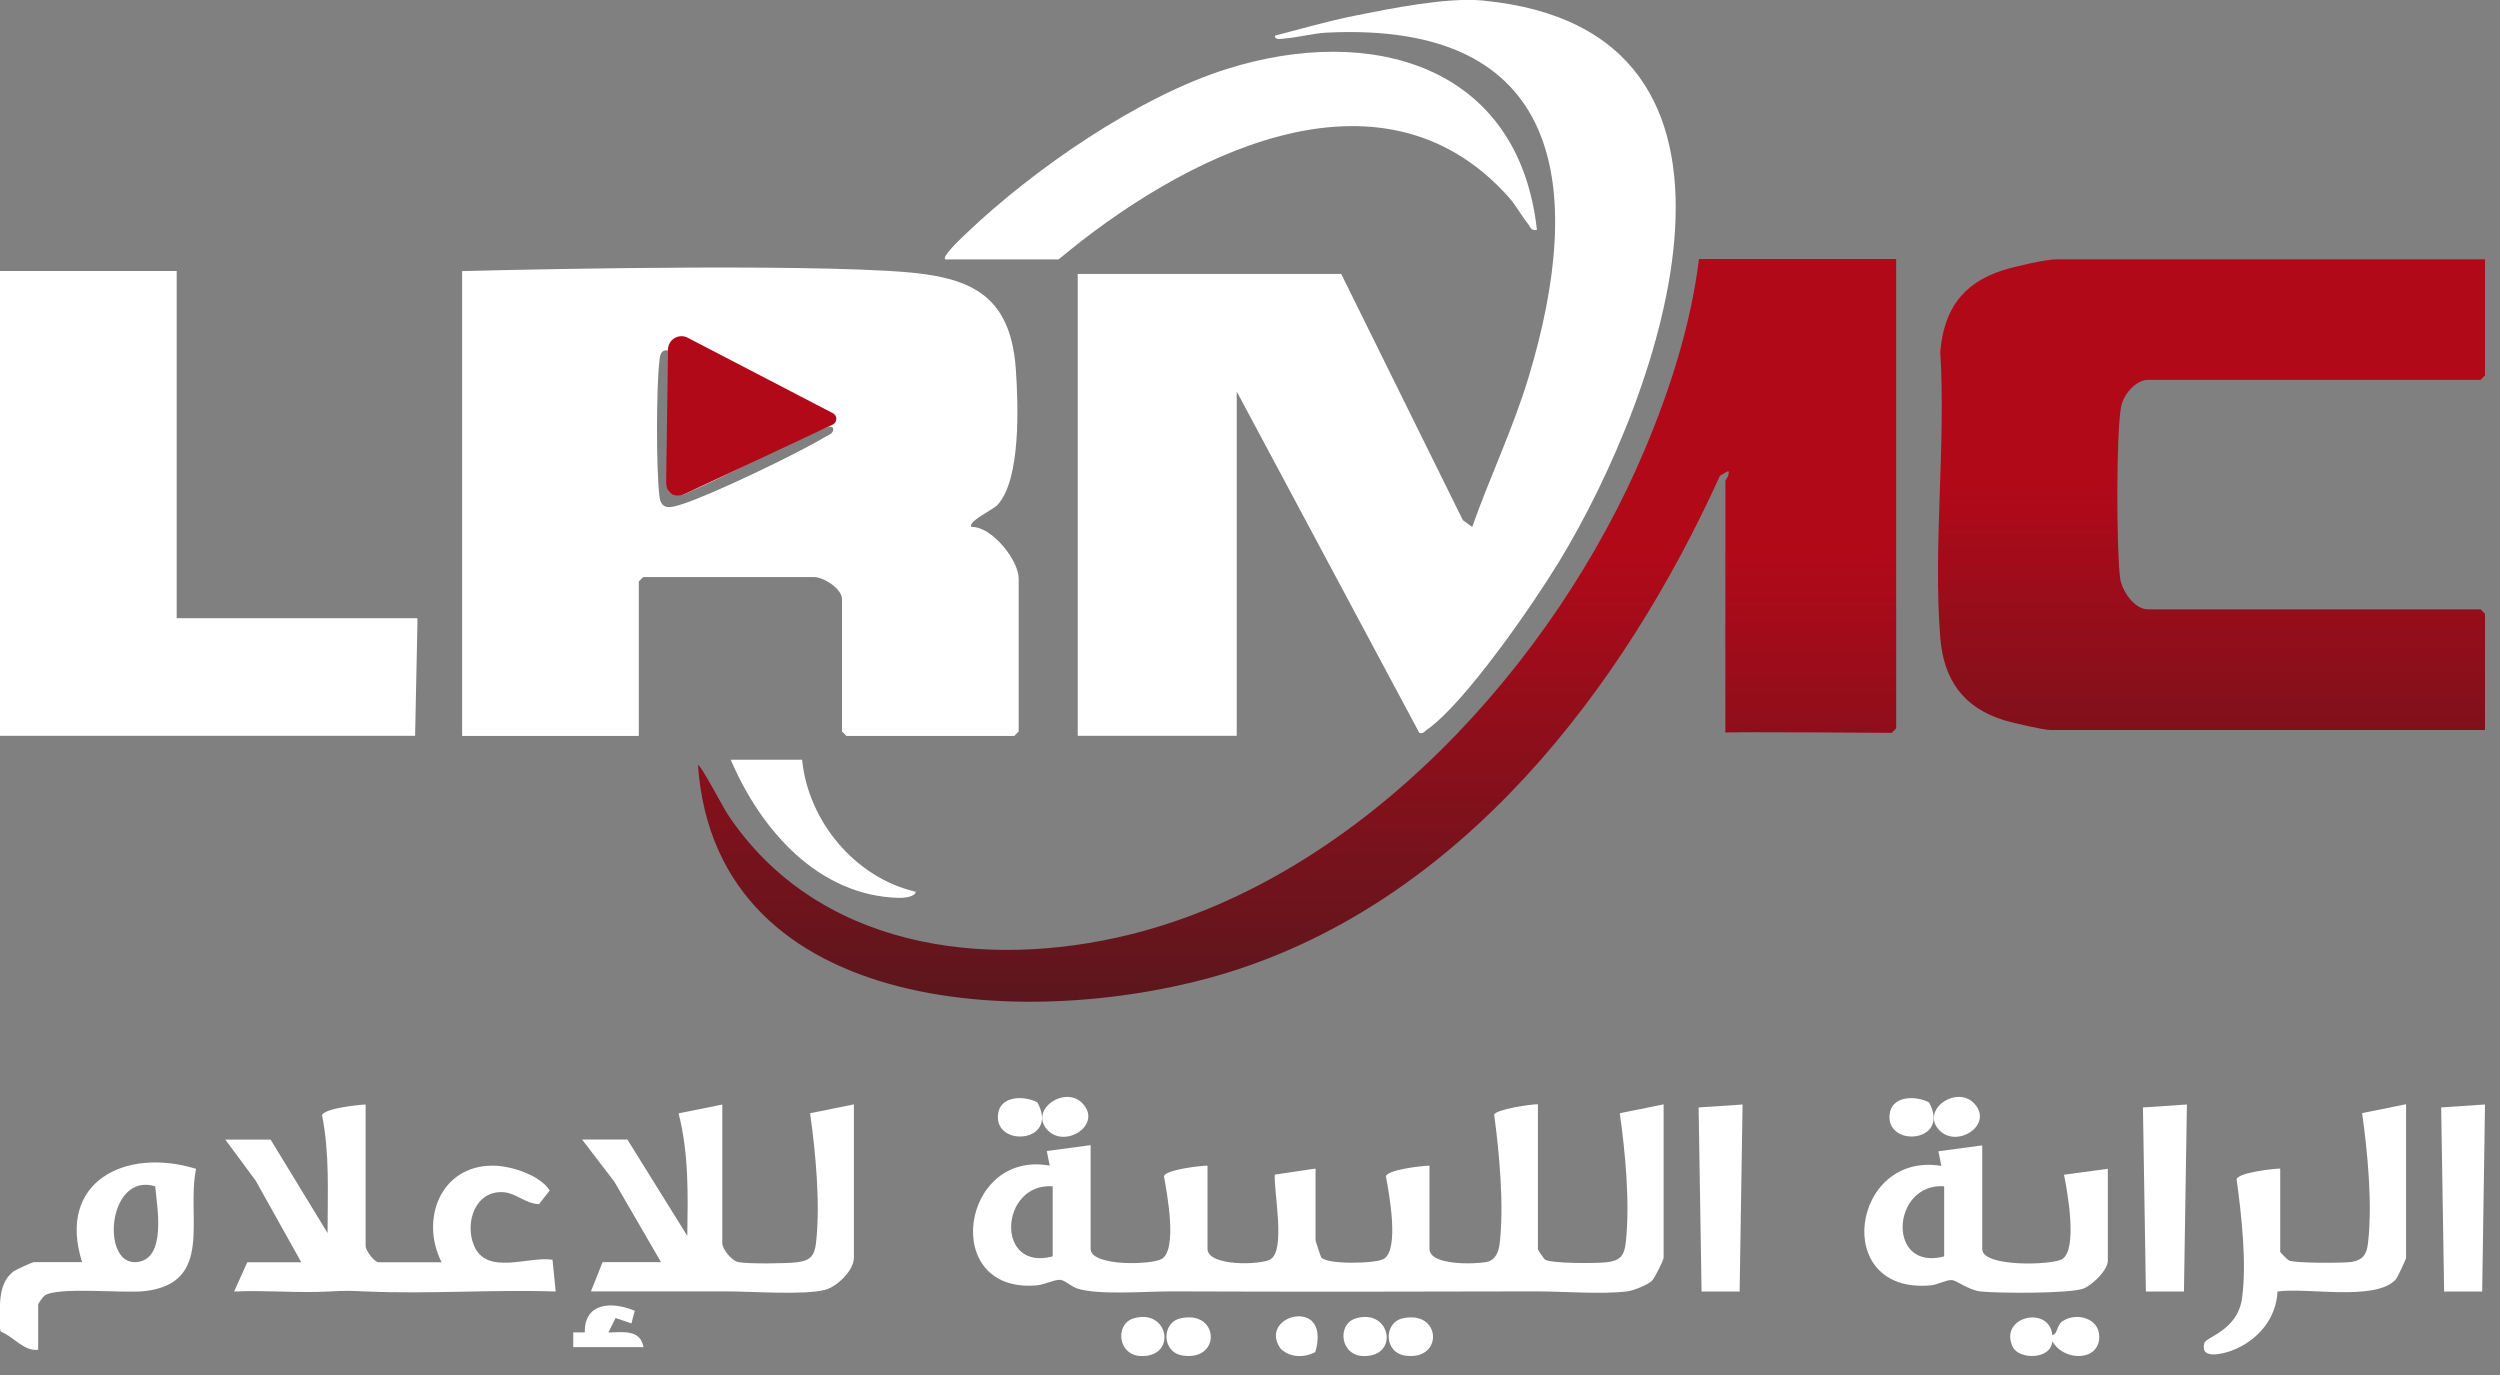
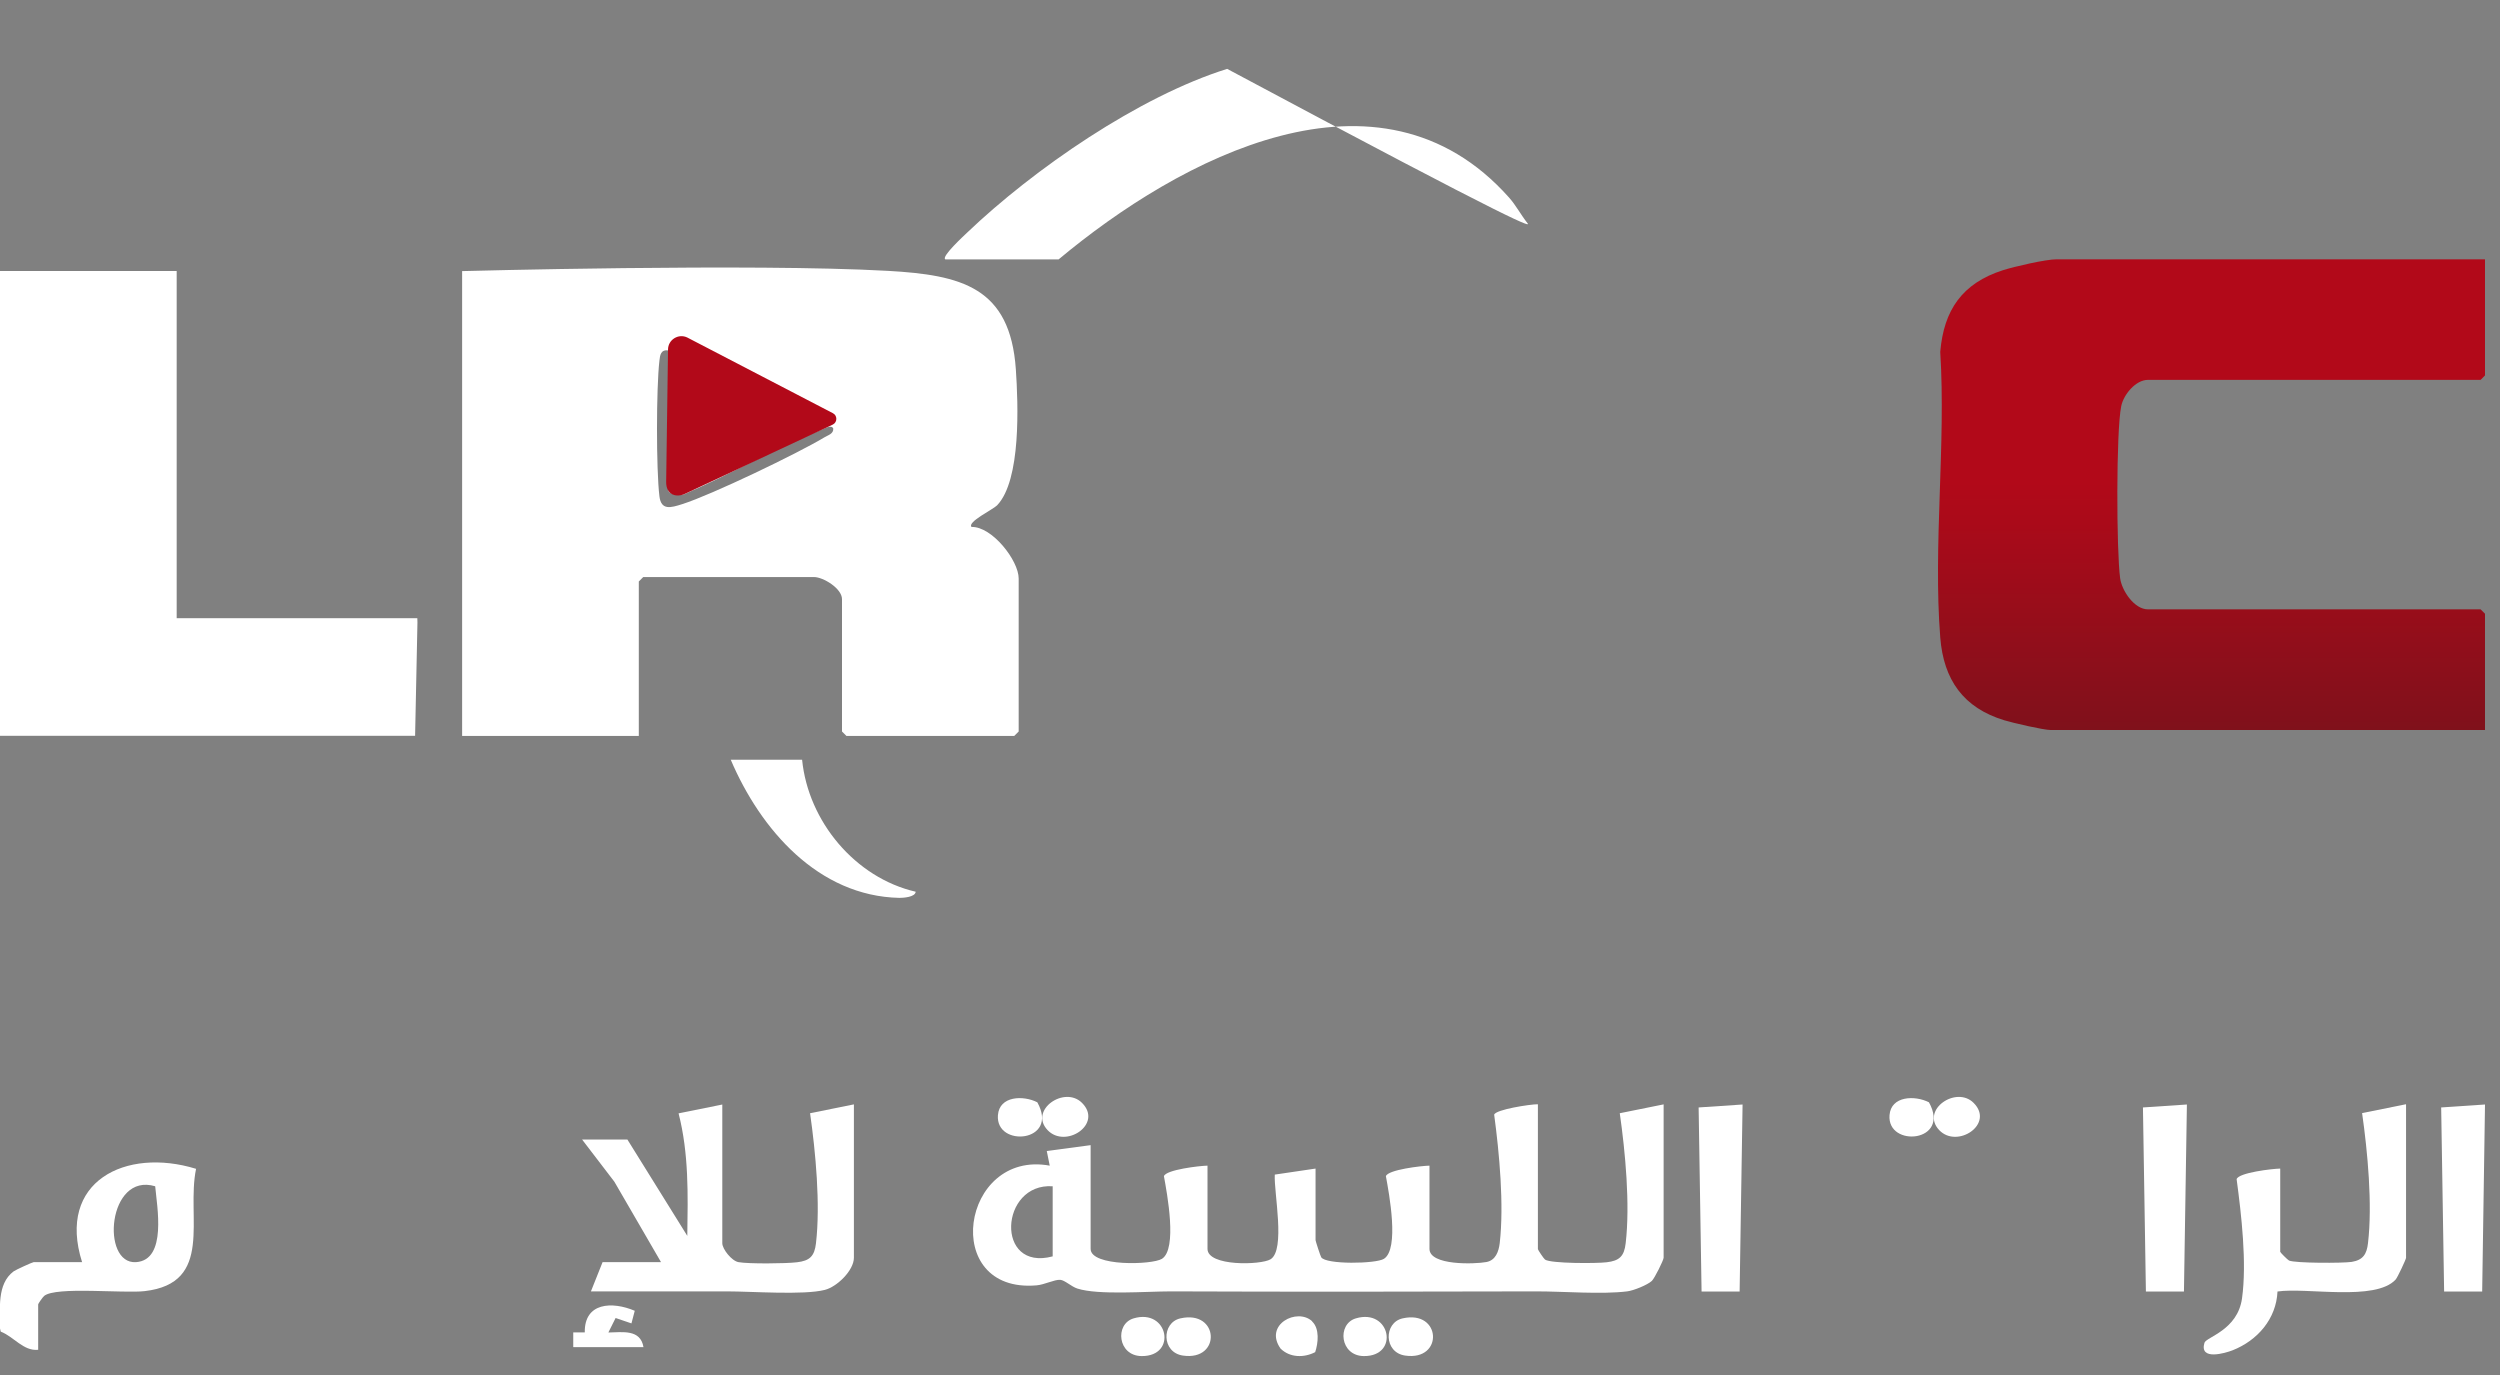
<svg xmlns="http://www.w3.org/2000/svg" width="100" height="55" viewBox="0 0 100 55" fill="none">
  <rect x="0" y="0" width="100" height="55" fill="#808080" stroke="none" />
  <g clip-path="url(#clip0_2262_433)">
    <path d="M18.49 10.844C18.49 10.844 30.076 10.529 35.512 10.834C38.459 11.001 40.408 11.482 40.634 14.777C40.728 16.152 40.85 19.207 39.883 20.214C39.721 20.381 38.68 20.877 38.861 21.078C39.681 21.054 40.747 22.419 40.747 23.141V29.26L40.57 29.437H33.857L33.68 29.26V23.966C33.68 23.539 32.929 23.082 32.56 23.082H25.729L25.552 23.259V29.437H18.485V29.26V10.844H18.49ZM26.736 14.016C26.431 13.977 26.402 14.198 26.377 14.424C26.25 15.514 26.245 18.765 26.377 19.851C26.446 20.425 26.829 20.312 27.291 20.165C28.455 19.797 31.893 18.146 32.978 17.493C33.12 17.405 33.346 17.356 33.331 17.14C33.258 16.983 33.007 17.125 32.894 17.174C31.043 17.916 29.275 18.942 27.448 19.733C27.286 19.851 26.736 19.792 26.736 19.61V14.021V14.016Z" fill="white" />
-     <path d="M53.648 10.957L58.515 20.808L58.889 21.078C59.601 19.055 60.539 17.11 61.157 15.047C63.431 7.47 62.547 0.83 53.059 1.306C52.553 1.331 51.92 1.498 51.409 1.537C51.281 1.547 50.972 1.626 51.002 1.424C52.052 1.154 53.094 0.85 54.159 0.634C55.603 0.344 57.867 -0.113 59.291 0.02C71.662 1.188 66.466 15.725 62.356 22.478C61.334 24.157 58.589 28.145 57.067 29.196C56.968 29.265 56.949 29.358 56.772 29.314L49.469 15.661V29.432H43.109V10.957H53.648Z" fill="white" />
-     <path d="M75.847 10.367V29.137L75.67 29.314C75.67 29.314 69.133 29.265 69.015 29.304V19.251C69.015 19.188 69.202 19.006 69.133 18.839L68.799 19.03C64.91 27.595 58.452 36.013 49.116 38.901C41.587 41.228 28.646 40.836 27.919 30.606C27.988 30.512 28.975 32.379 29.093 32.551C32.639 37.913 39.352 38.837 45.231 37.373C54.459 35.075 62.184 26.525 65.779 18.009C66.805 15.583 67.635 12.985 67.959 10.362H75.851L75.847 10.367Z" fill="url(#paint0_linear_2262_433)" />
    <path d="M99.4 10.367V15.018L99.224 15.195H85.915C85.428 15.195 84.942 15.784 84.849 16.246C84.642 17.248 84.657 22.036 84.805 23.126C84.873 23.637 85.379 24.374 85.915 24.374H99.224L99.4 24.55V29.201H82.03C81.745 29.201 80.512 28.916 80.178 28.813C78.538 28.317 77.743 27.193 77.61 25.498C77.32 21.83 77.841 17.783 77.61 14.075C77.752 12.396 78.494 11.33 80.115 10.809C80.576 10.662 81.833 10.372 82.266 10.372H99.4V10.367Z" fill="url(#paint1_linear_2262_433)" />
    <path d="M16.604 29.432H0V10.839H7.067V11.015V24.55V24.727H16.693L16.698 24.899L16.604 29.432Z" fill="white" />
    <path d="M61.516 44.18V49.965C61.516 49.995 61.747 50.343 61.801 50.383C62.027 50.545 63.873 50.54 64.266 50.491C64.782 50.432 64.968 50.245 65.027 49.73C65.209 48.173 65.013 46.081 64.791 44.529L66.545 44.175V50.309C66.545 50.402 66.181 51.139 66.073 51.237C65.897 51.399 65.341 51.625 65.086 51.655C64.06 51.782 62.552 51.655 61.457 51.655C56.639 51.669 51.659 51.674 46.842 51.655C45.854 51.655 43.934 51.812 43.094 51.542C42.849 51.463 42.589 51.203 42.407 51.193C42.181 51.178 41.773 51.389 41.464 51.414C37.594 51.748 38.439 45.977 41.989 46.626L41.871 46.041L43.625 45.806V49.955C43.625 50.667 46.085 50.599 46.478 50.353C47.102 49.96 46.684 47.745 46.557 47.048C46.635 46.788 47.986 46.631 48.3 46.626V49.955C48.3 50.663 50.436 50.604 50.819 50.373C51.433 50.005 50.952 47.696 50.991 46.984L52.622 46.743V49.607C52.622 49.641 52.818 50.245 52.848 50.289C53.029 50.589 55.043 50.554 55.357 50.353C55.981 49.96 55.564 47.745 55.436 47.048C55.514 46.788 56.865 46.631 57.179 46.626V49.955C57.179 50.628 58.992 50.569 59.458 50.481C59.826 50.412 59.949 50.059 59.989 49.725C60.165 48.187 59.974 46.125 59.767 44.588C59.822 44.381 61.206 44.17 61.506 44.17L61.516 44.18ZM42.107 47.451C39.991 47.308 39.794 50.874 42.107 50.255V47.451Z" fill="white" />
-     <path d="M37.805 10.367C37.668 10.245 38.557 9.429 38.684 9.306C41.356 6.758 45.555 3.86 49.086 2.755C54.788 0.963 60.74 2.549 61.477 9.194C61.231 9.248 61.212 9.066 61.099 8.928C60.843 8.604 60.637 8.211 60.362 7.902C55.171 2.063 47.176 6.34 42.343 10.377H37.81L37.805 10.367Z" fill="white" />
-     <path d="M14.625 44.18V49.847C14.625 50.014 14.969 50.491 15.151 50.491H17.665C16.801 48.801 17.606 46.621 19.713 46.626C20.43 46.626 21.594 46.999 21.987 47.618L21.564 48.163C21.049 48.163 20.666 47.74 20.17 47.691C19.025 47.583 18.564 48.9 18.966 49.837C19.482 51.026 21.117 50.245 22.1 50.388L22.227 51.66C19.718 51.576 17.189 51.768 14.679 51.66C13.933 51.63 13.898 51.62 13.166 51.66C11.909 51.728 10.623 51.601 9.365 51.66L9.891 50.491H12.052L10.23 47.23L9.012 45.584H10.824L13.103 49.322C13.103 47.74 13.191 46.159 12.882 44.607C12.975 44.337 14.301 44.195 14.625 44.18Z" fill="white" />
+     <path d="M37.805 10.367C37.668 10.245 38.557 9.429 38.684 9.306C41.356 6.758 45.555 3.86 49.086 2.755C61.231 9.248 61.212 9.066 61.099 8.928C60.843 8.604 60.637 8.211 60.362 7.902C55.171 2.063 47.176 6.34 42.343 10.377H37.81L37.805 10.367Z" fill="white" />
    <path d="M28.892 44.18V49.73C28.892 49.96 29.265 50.437 29.54 50.486C29.943 50.559 31.436 50.545 31.878 50.491C32.393 50.432 32.58 50.245 32.639 49.73C32.821 48.173 32.624 46.081 32.403 44.529L34.156 44.175V50.309C34.156 50.815 33.483 51.473 32.992 51.596C32.143 51.812 30.075 51.655 29.068 51.655C28.509 51.655 27.983 51.655 27.438 51.655C26.171 51.655 24.904 51.655 23.637 51.655L24.103 50.486H26.441L24.575 47.269L23.283 45.58H25.095L27.492 49.435C27.517 47.78 27.556 46.144 27.143 44.534L28.897 44.18H28.892Z" fill="white" />
-     <path d="M79.289 45.815V49.965C79.289 50.697 82.103 50.608 82.491 50.363C83.11 49.97 82.702 47.687 82.56 46.989L84.313 46.753V50.432C84.313 50.8 83.684 51.419 83.326 51.547C82.751 51.748 79.942 51.733 79.23 51.66C78.739 51.605 78.272 51.213 78.066 51.203C77.845 51.193 77.501 51.389 77.231 51.414C73.224 51.782 74.059 46.041 77.654 46.636L77.536 46.051L79.289 45.815ZM77.767 47.451C75.65 47.308 75.454 50.874 77.767 50.255V47.451Z" fill="white" />
    <path d="M96.242 44.18V50.314C96.242 50.368 95.899 51.105 95.825 51.183C95.015 52.062 92.255 51.488 91.1 51.66C91.051 52.755 90.3 53.619 89.303 54.012C89.013 54.125 87.962 54.439 88.178 53.712C88.252 53.477 89.504 53.211 89.681 51.934C89.878 50.515 89.657 48.595 89.465 47.166C89.544 46.906 90.899 46.748 91.209 46.743V50.073C91.209 50.098 91.503 50.392 91.562 50.422C91.803 50.53 93.718 50.53 94.067 50.476C94.524 50.402 94.671 50.162 94.72 49.725C94.902 48.173 94.705 46.071 94.484 44.524L96.237 44.17L96.242 44.18Z" fill="white" />
    <path d="M3.285 50.491C2.259 47.259 5.024 45.884 7.843 46.753C7.44 48.688 8.575 51.326 5.785 51.645C4.95 51.743 2.234 51.453 1.768 51.836C1.709 51.885 1.527 52.141 1.527 52.18V53.992C0.933 54.051 0.555 53.467 0.029 53.265L-0.005 53.118C0.015 52.372 -0.138 51.365 0.545 50.854C0.624 50.795 1.301 50.486 1.346 50.486H3.276L3.285 50.491ZM6.208 47.451C4.307 46.881 4.027 50.579 5.441 50.486C6.694 50.402 6.276 48.246 6.208 47.451Z" fill="white" />
    <path d="M32.084 30.39C32.329 32.855 34.205 35.109 36.627 35.669C36.612 35.885 36.135 35.915 35.978 35.915C32.727 35.846 30.419 33.179 29.23 30.39H32.084Z" fill="white" />
    <path d="M69.703 44.18L69.585 51.66H68.063L67.945 44.298L69.703 44.18Z" fill="white" />
    <path d="M99.4 44.18L99.287 51.66H97.765L97.647 44.298L99.4 44.18Z" fill="white" />
    <path d="M87.476 44.18L87.358 51.66H85.836L85.718 44.298L87.476 44.18Z" fill="white" />
-     <path d="M82.099 53.408C82.334 53.329 82.246 53.01 82.516 52.838C83.061 52.489 83.97 52.72 83.97 53.467C83.97 54.493 82.511 54.444 82.094 53.644C82.044 54.4 80.758 54.39 80.512 53.879C79.928 52.661 81.981 52.19 82.094 53.413L82.099 53.408Z" fill="white" />
    <path d="M22.93 53.879V53.295H23.391C23.372 52.097 24.482 52.047 25.39 52.431L25.258 52.936L24.624 52.72L24.334 53.3C24.904 53.29 25.616 53.162 25.739 53.884H22.935L22.93 53.879Z" fill="white" />
    <path d="M47.215 52.735C48.772 52.381 48.865 54.449 47.318 54.223C46.459 54.1 46.454 52.907 47.215 52.735Z" fill="white" />
    <path d="M56.104 52.735C57.661 52.381 57.754 54.449 56.207 54.223C55.348 54.1 55.343 52.907 56.104 52.735Z" fill="white" />
    <path d="M41.901 45.202C41.15 44.401 42.584 43.414 43.281 44.116C44.131 44.966 42.618 45.963 41.901 45.202Z" fill="white" />
    <path d="M77.566 45.202C76.814 44.401 78.248 43.414 78.945 44.116C79.795 44.966 78.282 45.963 77.566 45.202Z" fill="white" />
    <path d="M41.493 44.092C42.387 45.697 39.814 45.919 39.917 44.607C39.976 43.831 40.934 43.807 41.493 44.092Z" fill="white" />
    <path d="M77.158 44.092C78.051 45.697 75.478 45.919 75.581 44.607C75.64 43.831 76.598 43.807 77.158 44.092Z" fill="white" />
    <path d="M45.344 52.735C46.729 52.322 47.102 54.253 45.668 54.243C44.705 54.238 44.583 52.961 45.344 52.735Z" fill="white" />
    <path d="M54.233 52.735C55.618 52.322 55.991 54.253 54.557 54.243C53.595 54.238 53.472 52.961 54.233 52.735Z" fill="white" />
    <path d="M52.484 52.858C52.789 53.143 52.73 53.722 52.607 54.086C52.16 54.316 51.596 54.312 51.222 53.943C50.545 52.986 51.89 52.293 52.489 52.853L52.484 52.858Z" fill="white" />
    <path d="M26.721 13.977L26.647 19.261C26.633 19.811 27.065 19.919 27.423 19.742L33.312 16.983C33.503 16.889 33.498 16.614 33.312 16.526L27.492 13.501C27.138 13.329 26.721 13.589 26.721 13.982V13.977Z" fill="#B20919" />
  </g>
  <defs>
    <linearGradient id="paint0_linear_2262_433" x1="51.88" y1="12.739" x2="51.88" y2="51.63" gradientUnits="userSpaceOnUse">
      <stop offset="0.24" stop-color="#B20919" />
      <stop offset="1" stop-color="#231F20" />
    </linearGradient>
    <linearGradient id="paint1_linear_2262_433" x1="88.458" y1="12.739" x2="88.458" y2="47.357" gradientUnits="userSpaceOnUse">
      <stop offset="0.19" stop-color="#B20919" />
      <stop offset="1" stop-color="#231F20" />
    </linearGradient>
    <clipPath id="clip0_2262_433">
      <rect width="99.4" height="54.243" fill="white" />
    </clipPath>
  </defs>
</svg>